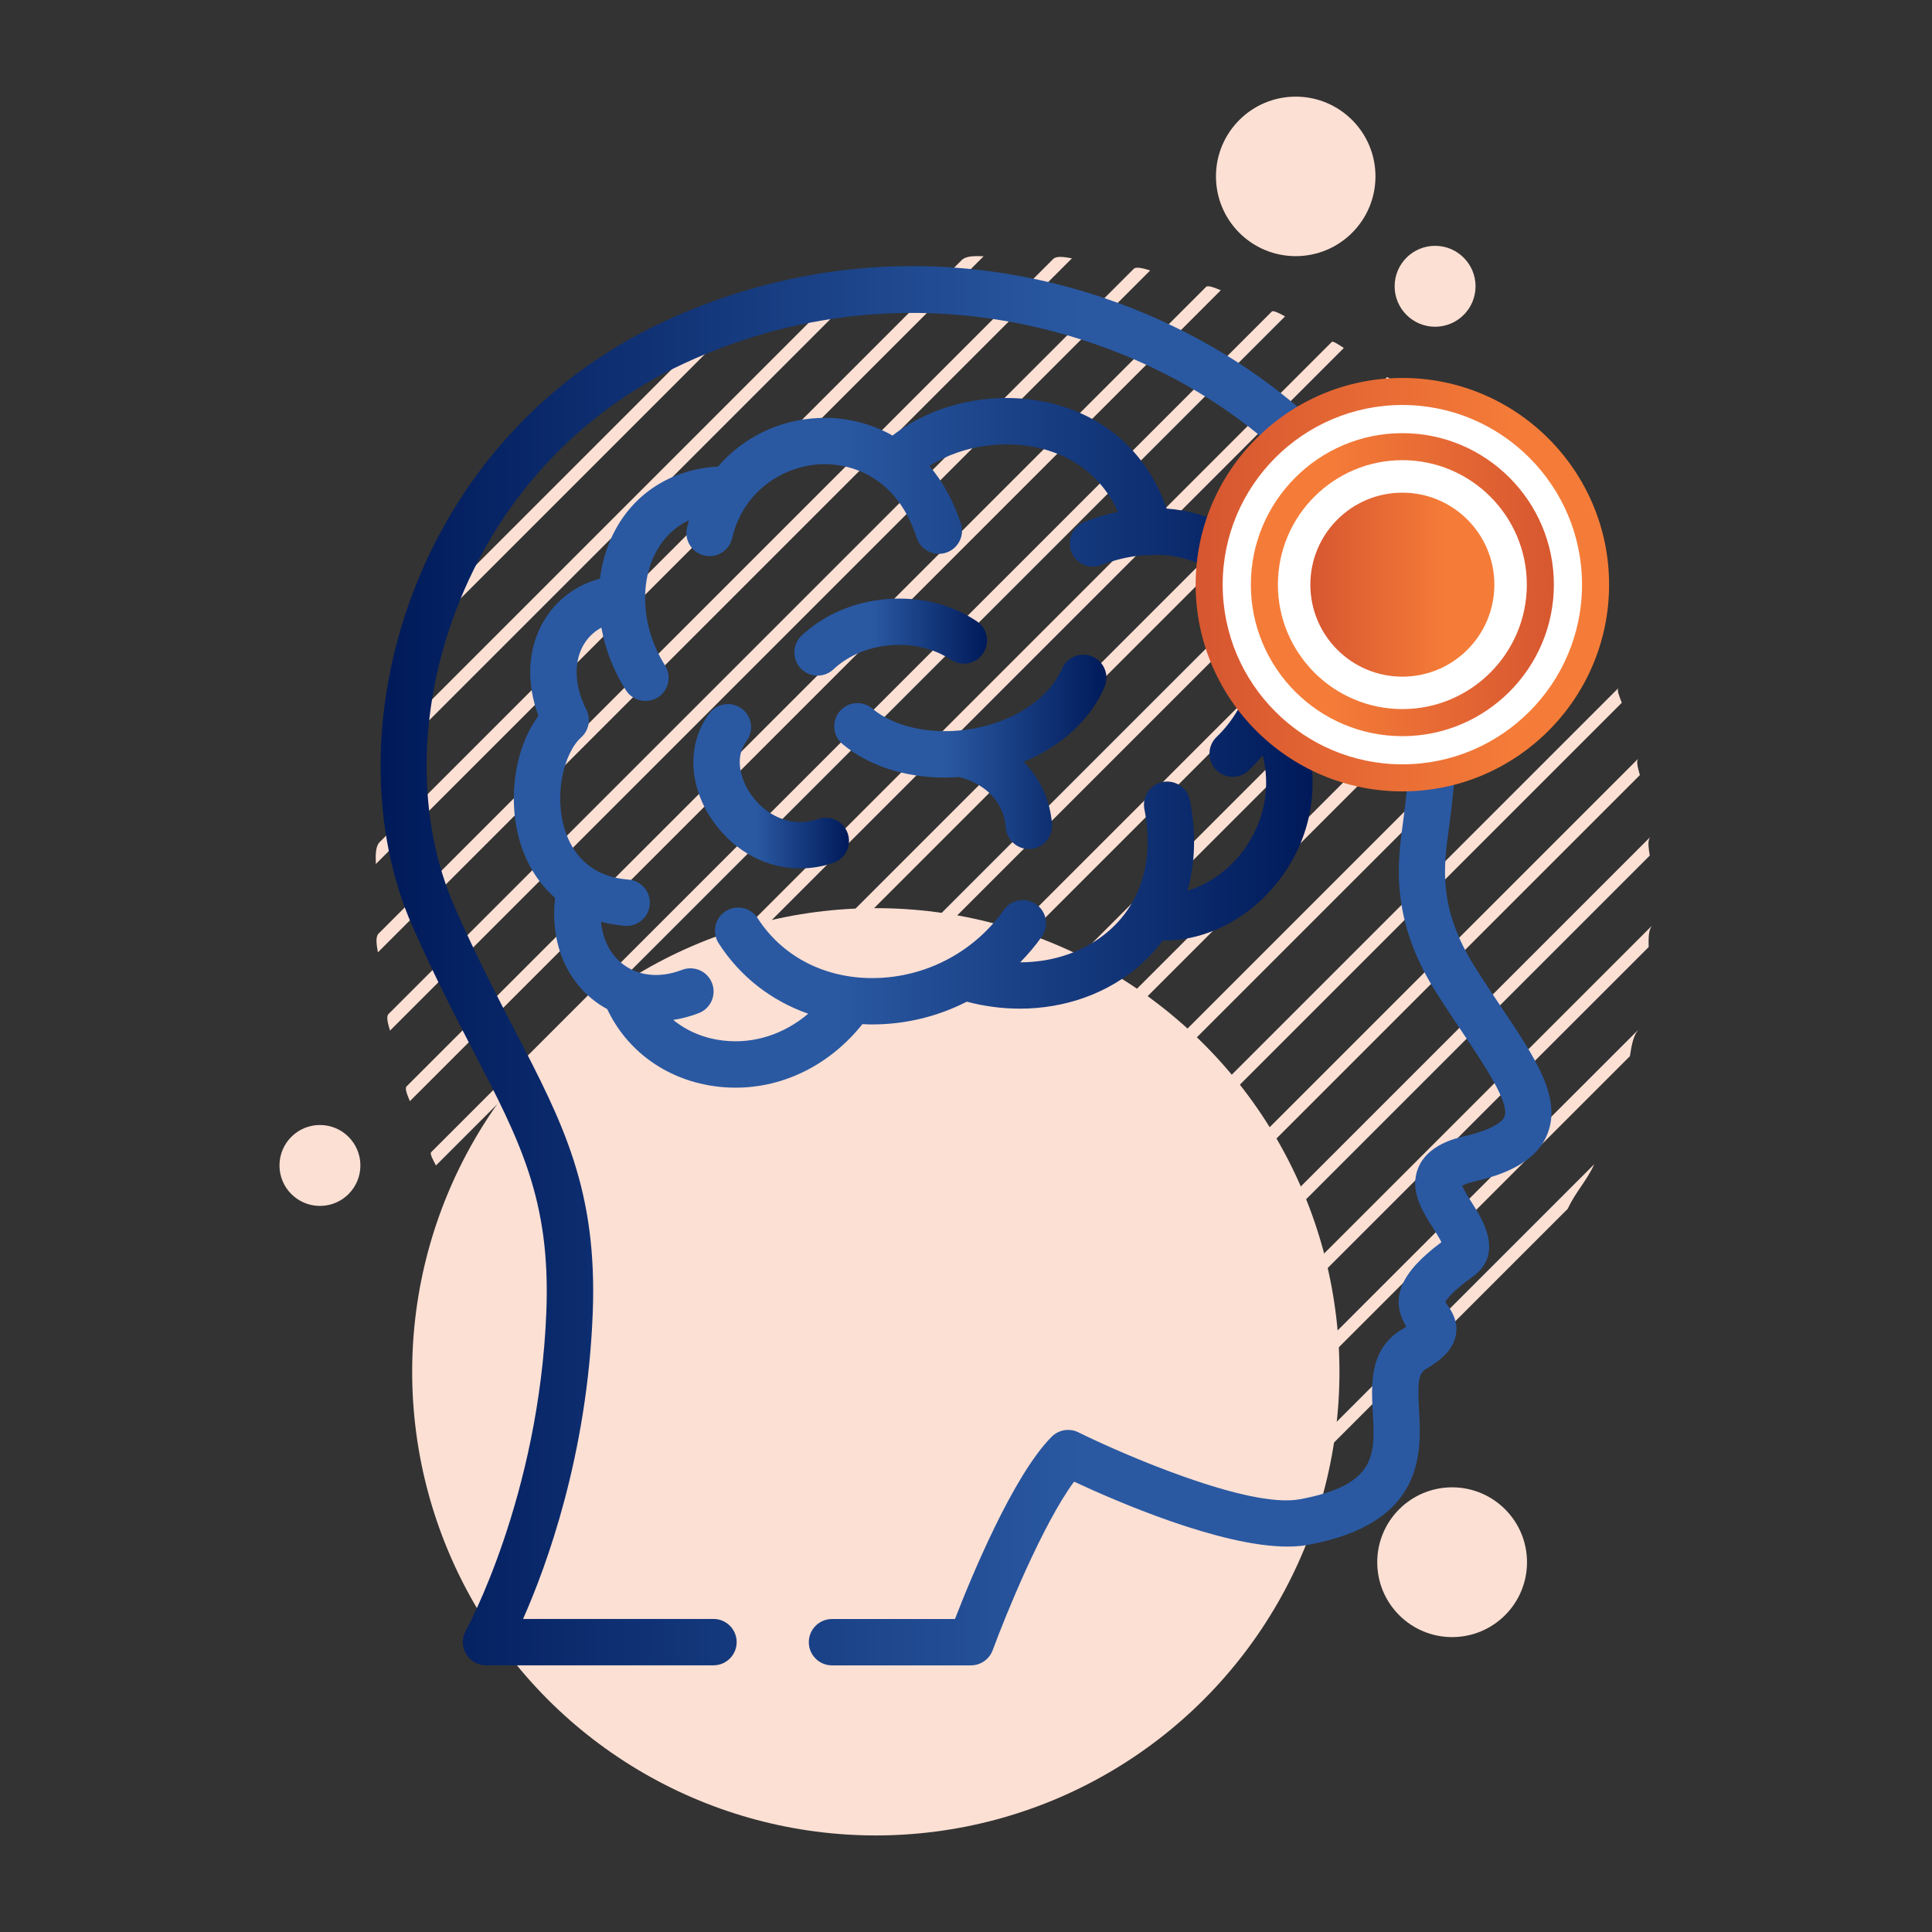
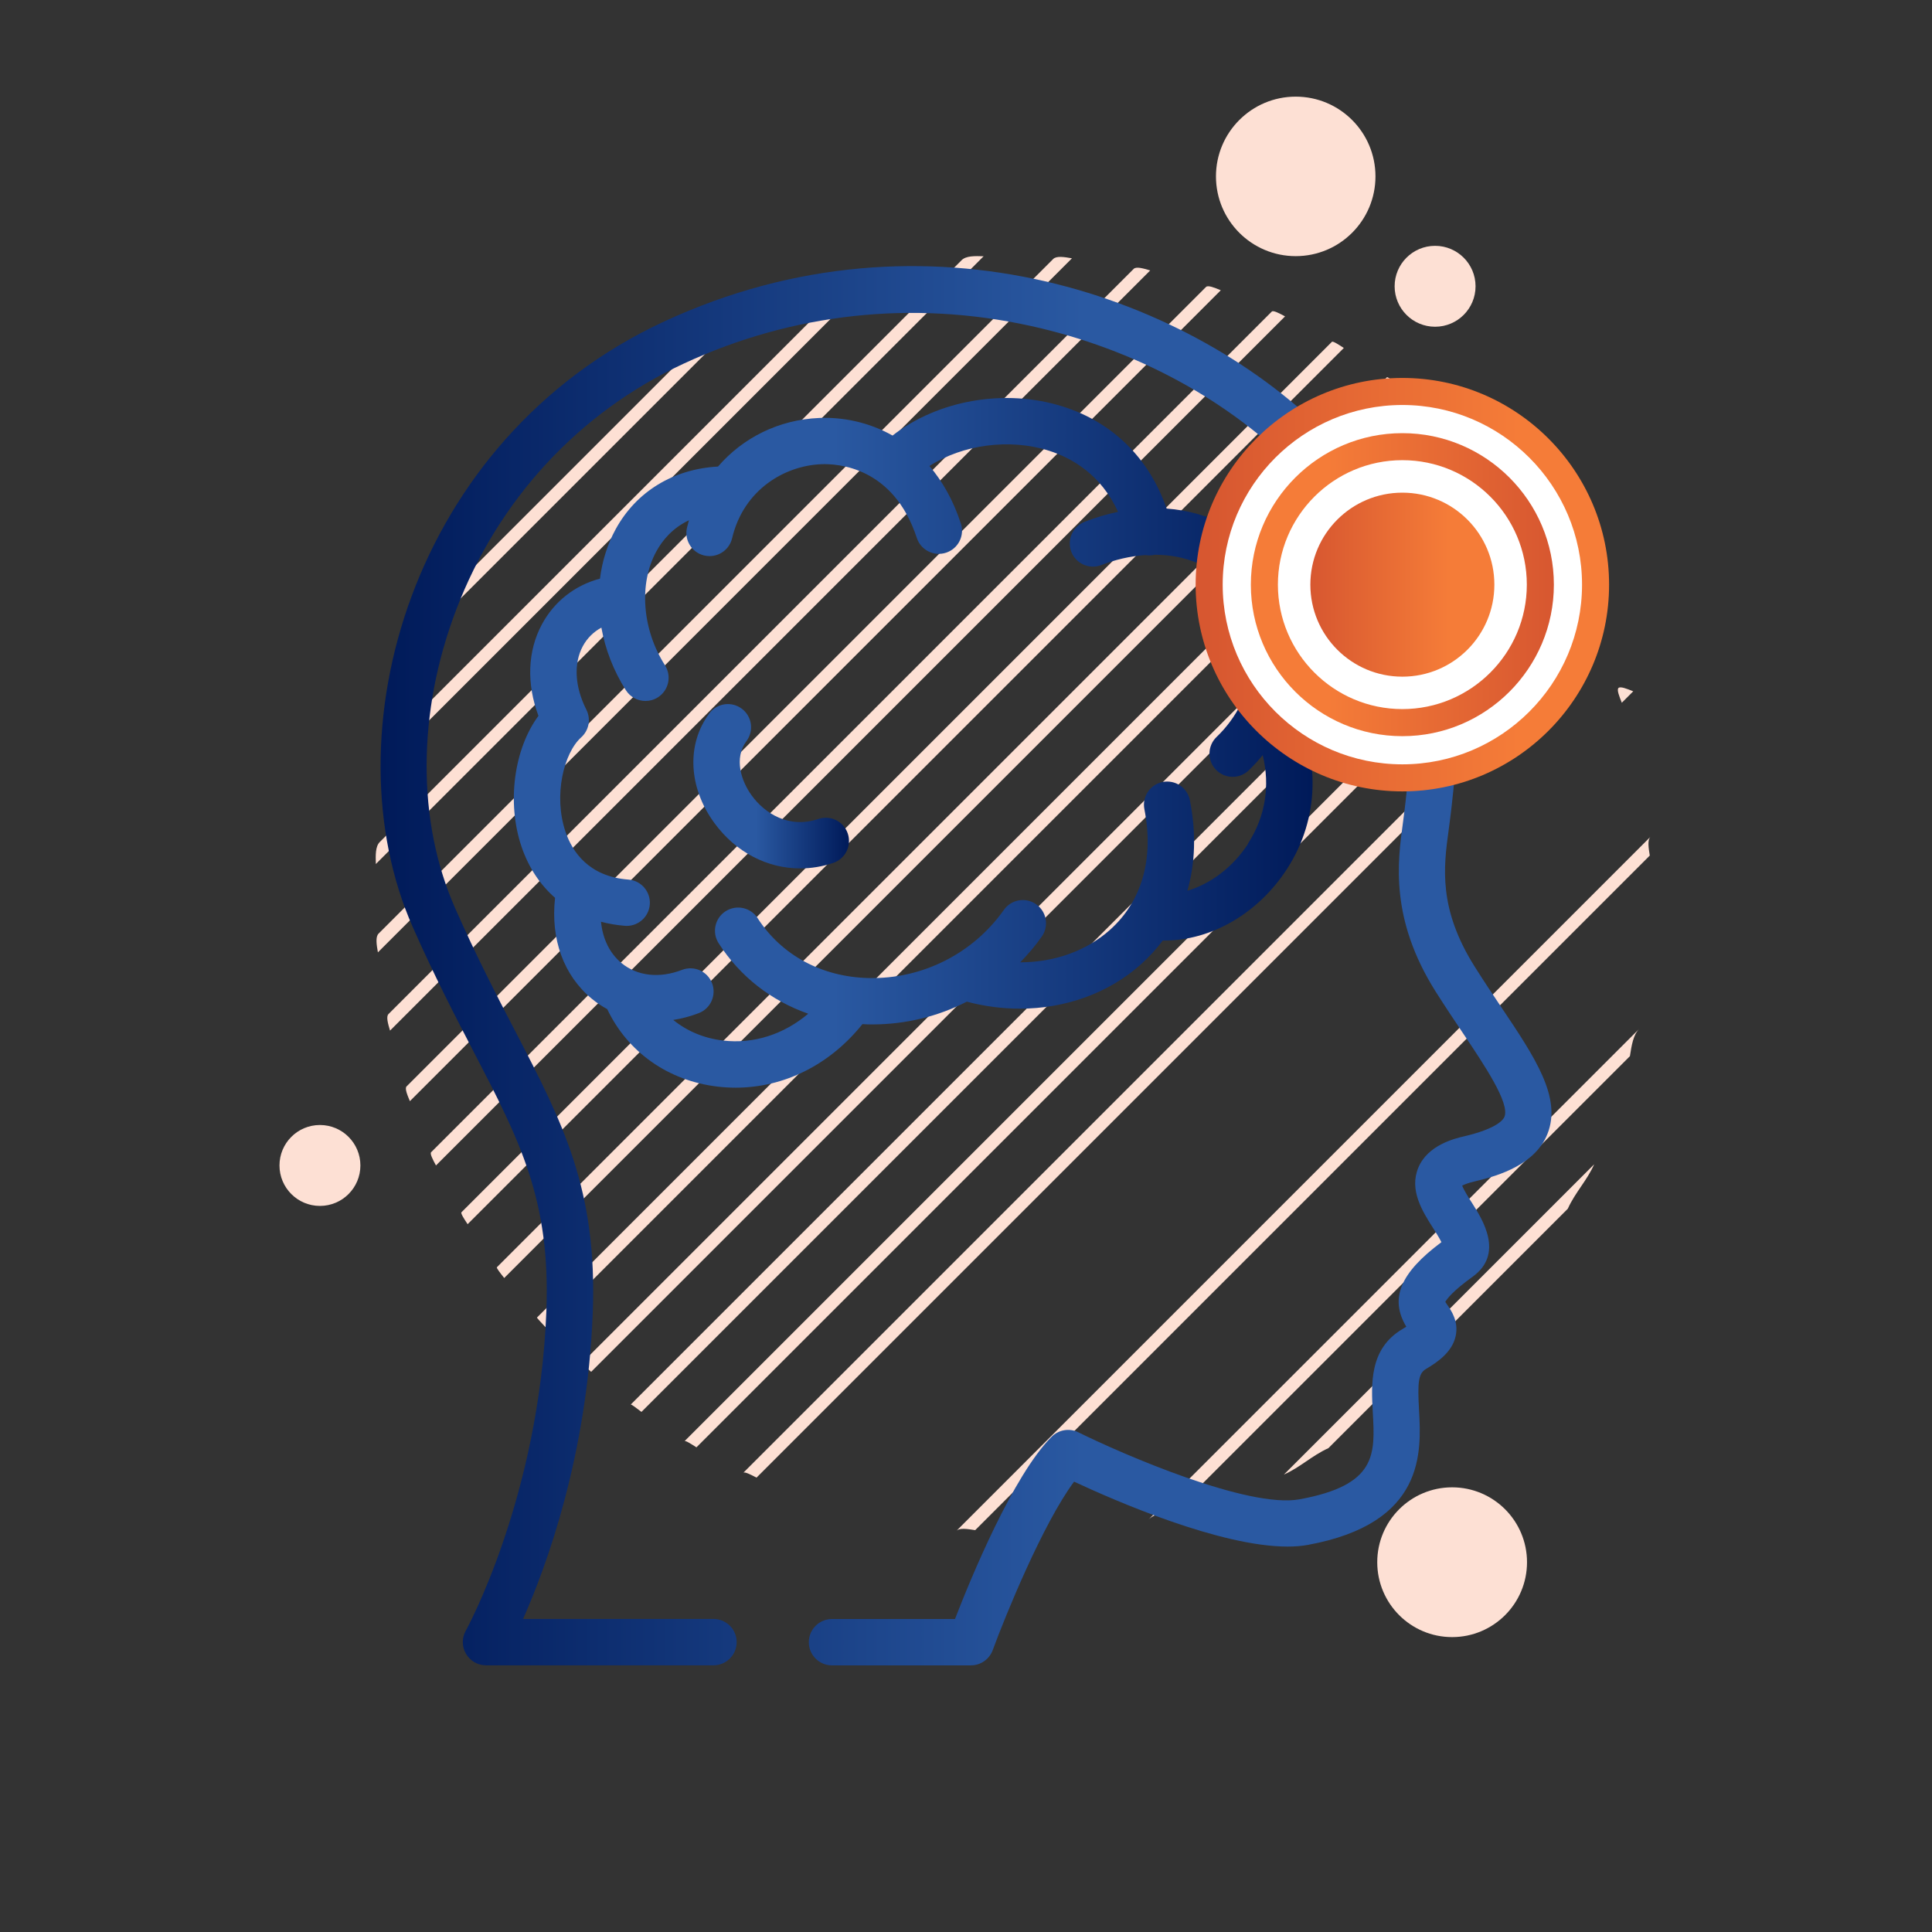
<svg xmlns="http://www.w3.org/2000/svg" xmlns:xlink="http://www.w3.org/1999/xlink" viewBox="0 0 500 500">
  <rect x="0" y="0" width="500" height="500" fill="#333333" stroke="none" />
  <defs>
    <style>.cls-1{fill:#fff;}.cls-2{fill:#fde0d4;}.cls-3{fill:url(#Dégradé_sans_nom_12);}.cls-4{fill:url(#Dégradé_sans_nom_3);}.cls-5{fill:url(#Dégradé_sans_nom_12-5);}.cls-6{fill:url(#Dégradé_sans_nom_12-4);}.cls-7{fill:url(#Dégradé_sans_nom_12-2);}.cls-8{fill:url(#Dégradé_sans_nom_12-3);}.cls-9{fill:url(#Dégradé_sans_nom_3-3);}.cls-10{fill:url(#Dégradé_sans_nom_3-2);}</style>
    <linearGradient id="Dégradé_sans_nom_12" x1="255.46" y1="164.88" x2="205.59" y2="164.88" gradientUnits="userSpaceOnUse">
      <stop offset="0" stop-color="#001a59" />
      <stop offset=".6" stop-color="#2a59a2" />
    </linearGradient>
    <linearGradient id="Dégradé_sans_nom_12-2" x1="219.72" y1="203.47" x2="179.44" y2="203.47" xlink:href="#Dégradé_sans_nom_12" />
    <linearGradient id="Dégradé_sans_nom_12-3" x1="339.68" y1="192.25" x2="132.98" y2="192.25" xlink:href="#Dégradé_sans_nom_12" />
    <linearGradient id="Dégradé_sans_nom_12-4" x1="286.36" y1="194.57" x2="215.91" y2="194.57" xlink:href="#Dégradé_sans_nom_12" />
    <linearGradient id="Dégradé_sans_nom_12-5" x1="-1802.92" y1="249.95" x2="-2105.95" y2="249.95" gradientTransform="translate(-1704.4) rotate(-180) scale(1 -1)" xlink:href="#Dégradé_sans_nom_12" />
    <linearGradient id="Dégradé_sans_nom_3" x1="308.9" y1="162.92" x2="416.87" y2="162.92" gradientTransform="translate(3.29 -10.16)" gradientUnits="userSpaceOnUse">
      <stop offset="0" stop-color="#d75730" />
      <stop offset=".75" stop-color="#f57c38" />
    </linearGradient>
    <linearGradient id="Dégradé_sans_nom_3-2" x1="402.14" y1="151.31" x2="323.72" y2="151.31" gradientTransform="matrix(1,0,0,1,0,0)" xlink:href="#Dégradé_sans_nom_3" />
    <linearGradient id="Dégradé_sans_nom_3-3" x1="339.12" y1="151.31" x2="386.74" y2="151.31" gradientTransform="matrix(1,0,0,1,0,0)" xlink:href="#Dégradé_sans_nom_3" />
  </defs>
  <g id="Calque_2">
-     <circle class="cls-2" cx="226.66" cy="355.02" r="119.99" />
    <circle class="cls-2" cx="375.81" cy="404.3" r="19.38" />
    <circle class="cls-2" cx="82.8" cy="301.62" r="10.47" />
    <circle class="cls-2" cx="371.4" cy="74.09" r="10.47" />
    <circle class="cls-2" cx="335.33" cy="45.65" r="20.64" />
    <path class="cls-2" d="m374.42,110.21c-1.21-1.13-2.42-2.26-2.48-2.2l-232.97,232.97c-.06.06,1.06,1.28,2.2,2.48l233.26-233.26Z" />
    <path class="cls-2" d="m385.97,122.05c-1.11-1.23-2.23-2.45-2.2-2.48l-233.26,233.26s1.25,1.09,2.48,2.2l232.97-232.97Z" />
    <path class="cls-2" d="m347.78,90.06c-1.41-.93-2.83-1.85-3.09-1.59l-225.26,225.26c-.26.26.65,1.68,1.59,3.09l226.77-226.77Z" />
    <path class="cls-2" d="m361.71,99.53c-1.3-1.03-2.62-2.06-2.78-1.9l-230.34,230.34c-.16.16.86,1.48,1.9,2.78l231.22-231.22Z" />
    <path class="cls-2" d="m315.94,75.12c-1.65-.69-3.31-1.36-3.82-.86l-206.9,206.9c-.51.51.17,2.17.86,3.82l209.86-209.86Z" />
    <path class="cls-2" d="m332.57,81.88c-1.52-.82-3.05-1.62-3.43-1.25l-217.56,217.56c-.38.38.43,1.91,1.25,3.43l219.74-219.74Z" />
    <path class="cls-2" d="m277.42,66.85c-1.99-.35-4-.68-4.86.18L97.98,241.61c-.85.85-.53,2.87-.18,4.86l179.62-179.62Z" />
    <path class="cls-2" d="m297.67,69.99c-1.8-.54-3.62-1.06-4.28-.4l-192.85,192.85c-.66.66-.14,2.48.4,4.28l196.73-196.73Z" />
    <path class="cls-2" d="m227.73,69.76c-2.73.39-5.48.8-7.08,2.41l-117.53,117.53c-1.61,1.61-2.02,4.36-2.41,7.08l127.02-127.02Z" />
    <path class="cls-2" d="m254.56,66.32c-2.26-.08-4.55-.13-5.68,1L98.27,217.93c-1.13,1.13-1.08,3.42-1,5.68L254.56,66.32Z" />
    <path class="cls-2" d="m192.67,81.42c-4.17,1.83-8.4,3.72-11.51,6.83l-61.96,61.96c-3.11,3.11-5,7.34-6.83,11.51l80.29-80.29Z" />
    <path class="cls-2" d="m413.35,164.85c-.79-1.55-1.6-3.08-1.25-3.43l-219.74,219.74c.35-.35,1.89.45,3.43,1.25l217.56-217.56Z" />
-     <path class="cls-2" d="m419.72,181.87c-.66-1.68-1.34-3.34-.86-3.82l-209.86,209.86c.48-.48,2.15.19,3.82.86l206.9-206.9Z" />
+     <path class="cls-2" d="m419.72,181.87c-.66-1.68-1.34-3.34-.86-3.82c.48-.48,2.15.19,3.82.86l206.9-206.9Z" />
    <path class="cls-2" d="m396.35,135.06c-1.01-1.33-2.03-2.65-1.9-2.78l-231.22,231.22c.13-.13,1.45.89,2.78,1.9l230.34-230.34Z" />
    <path class="cls-2" d="m405.51,149.3c-.91-1.43-1.82-2.85-1.59-3.09l-226.77,226.77c.24-.24,1.66.68,3.09,1.59l225.26-225.26Z" />
-     <path class="cls-2" d="m426.67,245.1c-.04-2.3-.09-4.58,1-5.68l-157.29,157.29c1.09-1.09,3.38-1.04,5.68-1l150.62-150.62Z" />
    <path class="cls-2" d="m421.82,273.34c.44-2.78.85-5.53,2.41-7.08l-127.02,127.02c1.56-1.56,4.31-1.97,7.08-2.41l117.53-117.53Z" />
    <path class="cls-2" d="m405.74,312.83c1.94-4.28,5-7.34,6.83-11.51l-80.29,80.29c4.17-1.83,7.23-4.89,11.51-6.83l61.96-61.96Z" />
-     <path class="cls-2" d="m424.4,200.59c-.51-1.83-1.03-3.65-.4-4.28l-196.73,196.73c.63-.63,2.45-.11,4.28.4l192.85-192.85Z" />
    <path class="cls-2" d="m426.96,221.42c-.32-2.02-.64-4.03.18-4.86l-179.62,179.62c.82-.82,2.83-.49,4.86-.18l174.58-174.58Z" />
  </g>
  <g id="Calque_1">
-     <path class="cls-3" d="m211.59,174.85c1.47,0,2.95-.54,4.11-1.63,7.83-7.36,21.47-8.47,30.41-2.48,2.75,1.85,6.48,1.11,8.32-1.64,1.85-2.75,1.11-6.48-1.64-8.32-13.54-9.08-33.45-7.46-45.32,3.7-2.41,2.27-2.53,6.07-.26,8.48,1.18,1.26,2.77,1.89,4.37,1.89Z" />
    <path class="cls-7" d="m211.79,211.95c-7.59,2.57-13.89-1.45-17.25-6.08-2.7-3.71-4.67-9.62-1.35-14.08,1.98-2.66,1.43-6.42-1.23-8.39-2.66-1.98-6.42-1.43-8.39,1.23-5.93,7.98-5.44,19.09,1.27,28.31,5.54,7.61,13.72,11.81,22.25,11.8,2.84,0,5.72-.46,8.55-1.42,3.14-1.06,4.82-4.47,3.76-7.61-1.06-3.14-4.47-4.82-7.61-3.76Z" />
    <path class="cls-8" d="m334.25,181.73c3.89-12.05,2.34-25.45-5.19-35.59-6.49-8.73-16.21-13.72-27.14-14.52-4.51-13-13.89-22.3-26.85-26.41-14.9-4.73-32.3-1.69-44.08,7.51-6.2-3.5-12.95-4.81-19-4.55-10.43.44-19.74,5.11-26.17,12.57-11.57.65-21.14,6.47-26.47,16.19-2.16,3.93-3.51,8.29-4.08,12.82-6.46,1.71-11.82,5.88-15.02,11.82-3.73,6.93-4.01,15.39-.9,23.69-6.29,8.5-8.27,22.42-4.37,33.89,1.83,5.38,4.8,9.83,8.67,13.21-1.19,10.68,2.21,20.1,9.54,26.14,1.24,1.02,2.57,1.91,3.96,2.66,5.24,11.09,15.77,18.54,28.53,20.05,1.57.19,3.14.28,4.7.28,12.52,0,24.4-5.93,32.82-16.45.46.02.92.06,1.39.07.39,0,.78.01,1.17.01,8.63,0,16.98-2.07,24.45-5.89,4.56,1.21,9.18,1.81,13.72,1.81,11.74,0,22.95-3.97,31.34-11.47,2.13-1.9,4.01-3.96,5.65-6.17.14,0,.28.01.42.01,12.15,0,24.35-7.04,31.79-18.61,8.36-12.99,8.73-28.96,1.13-43.09Zm-11.22,36.59c-3.89,6.05-9.68,10.41-15.74,12.2,2.05-7.11,2.31-15.02.65-23.42-.64-3.25-3.8-5.36-7.05-4.72-3.25.64-5.37,3.8-4.72,7.05,2.52,12.75-.64,23.83-8.9,31.21-6.15,5.5-14.46,8.4-23.24,8.41,2.01-2.05,3.89-4.26,5.58-6.66,1.91-2.71,1.27-6.45-1.44-8.36-2.71-1.91-6.45-1.27-8.36,1.44-8.01,11.35-21.13,17.94-34.96,17.65-12.12-.26-22.61-5.91-28.77-15.49-1.79-2.79-5.5-3.59-8.29-1.8-2.79,1.79-3.59,5.5-1.8,8.29,5.55,8.64,13.64,14.89,23.18,18.23-6.32,5.34-14.15,7.89-22.07,6.94-4.92-.58-9.34-2.46-12.86-5.33,2.2-.34,4.41-.92,6.6-1.76,3.09-1.19,4.63-4.66,3.44-7.76-1.19-3.09-4.66-4.63-7.76-3.44-5.86,2.26-11.58,1.62-15.69-1.77-3.04-2.51-4.85-6.24-5.29-10.68,1.97.52,4.03.88,6.19,1.05.16.01.31.02.46.02,3.11,0,5.73-2.39,5.98-5.54.25-3.3-2.22-6.19-5.52-6.44-10.26-.79-14.52-7.16-16.29-12.36-3.19-9.39-.43-20.42,4.05-24.45,2.02-1.81,2.57-4.75,1.34-7.17-3-5.94-3.33-11.92-.92-16.42,1.12-2.08,2.79-3.72,4.81-4.81,1.01,5.61,3.13,11.16,6.35,16.21,1.14,1.79,3.08,2.77,5.06,2.77,1.1,0,2.22-.3,3.22-.94,2.79-1.78,3.61-5.49,1.83-8.29-5.92-9.28-6.82-21.13-2.23-29.49,1.56-2.85,4.16-6.04,8.43-8.04-.18.62-.35,1.25-.5,1.89-.76,3.22,1.23,6.46,4.45,7.22.47.11.93.16,1.39.16,2.72,0,5.18-1.86,5.83-4.62,3.01-12.7,13.73-18.77,23.02-19.16,4.29-.19,18.75.67,24.78,19.07,1.03,3.15,4.42,4.86,7.57,3.83,3.15-1.03,4.87-4.42,3.83-7.57-2-6.1-4.82-10.99-8.13-14.87,8.61-5.53,20.71-7.2,30.89-3.97,6.05,1.92,13.55,6.24,17.92,15.84-2.88.59-5.78,1.45-8.69,2.59-3.08,1.21-4.6,4.69-3.39,7.78,1.21,3.08,4.7,4.6,7.78,3.39,3.41-1.34,7.34-2.3,11.38-2.58.34.06.68.09,1.03.09.46,0,.94-.05,1.41-.17,0,0,.02,0,.02,0,7.55.02,15.22,2.6,20.51,9.71,8.07,10.86,6.08,27.31-4.53,37.43-2.4,2.29-2.48,6.09-.2,8.48,1.18,1.23,2.76,1.86,4.34,1.86,1.49,0,2.98-.55,4.14-1.66,1.31-1.25,2.52-2.58,3.64-3.96,1.95,7.9.7,15.89-3.8,22.87Z" />
-     <path class="cls-6" d="m282.75,169.92c-3.04-1.32-6.57.07-7.9,3.11-3.09,7.11-10.88,12.75-20.85,15.09-10.72,2.52-21.8.66-28.25-4.75-2.54-2.13-6.32-1.8-8.45.74-2.13,2.54-1.8,6.32.74,8.45,6.73,5.65,16.27,8.68,26.47,8.68,1.24,0,2.5-.06,3.76-.15,7.14,1.92,11.52,6.67,12.03,13.11.25,3.14,2.88,5.53,5.97,5.53.16,0,.32,0,.48-.02,3.3-.26,5.77-3.15,5.51-6.46-.5-6.29-3.12-11.82-7.34-16.08,9.8-4.08,17.23-10.86,20.93-19.35,1.32-3.04-.07-6.57-3.11-7.9Z" />
    <path class="cls-5" d="m251.29,431h-35.97c-3.31,0-6-2.69-6-6s2.69-6,6-6h31.83c4.05-10.47,15.02-37.17,25.03-47.18,1.82-1.82,4.6-2.28,6.9-1.14,11.42,5.65,43.96,19.77,57.24,17.34,20.01-3.67,19.57-11.57,18.96-22.5-.41-7.36-.92-16.52,7.71-21.58.37-.22.69-.42.96-.59-4.36-7.27-1.59-13.93,9.09-21.88-.53-1.09-1.51-2.64-2.17-3.67-2.76-4.35-6.2-9.77-3.83-15.56,2.44-5.96,9.56-7.62,11.9-8.17,8.61-2.01,10.16-4.38,10.42-5.06,1.39-3.54-5.09-13.2-10.82-21.74-2.26-3.37-4.59-6.85-6.98-10.63-11.86-18.8-9.85-33.61-8.52-43.41.11-.84.23-1.66.32-2.46,2-16.07,6.67-53.71-27.39-88.88-17.7-18.28-42.31-31.62-69.29-37.55-30.5-6.71-61.53-3.33-89.73,9.76-27.13,12.59-48.04,35.23-58.9,63.74-10.1,26.53-10.19,54.66-.27,77.17,5.5,12.47,10.8,22.69,15.49,31.71,12.41,23.9,21.37,41.17,20.13,73.12-1.42,36.72-11.92,65.37-18.03,79.14h49.28c3.31,0,6,2.69,6,6s-2.69,6-6,6h-58.87c-2.13,0-4.1-1.13-5.18-2.97s-1.1-4.11-.06-5.97c.19-.33,19-34.59,20.86-82.67,1.11-28.78-6.81-44.04-18.79-67.13-4.76-9.18-10.16-19.58-15.82-32.4-21.89-49.64-.54-126.18,65.09-156.64,67.95-31.53,137.15-6.38,172.7,30.33,38.05,39.3,32.88,80.93,30.67,98.71-.1.84-.22,1.7-.34,2.59-1.29,9.51-2.75,20.29,6.78,35.4,2.29,3.64,4.58,7.05,6.79,10.35,8.78,13.09,15.72,23.43,12.02,32.82-3.09,7.85-12.25,10.81-18.86,12.35-1.72.4-2.7.81-3.23,1.09.46,1.21,1.74,3.23,2.57,4.52,2.71,4.27,8.35,13.15.1,19.08-5.15,3.7-6.63,5.75-7.04,6.49.14.22.33.5.48.71,1.06,1.52,3.03,4.35,2.2,8.15-.89,4.07-4.57,6.68-7.68,8.5-1.99,1.17-2.19,3.54-1.8,10.56.61,11,1.63,29.4-28.78,34.97-1.62.3-3.39.43-5.26.43-17.41,0-44.46-11.77-55.23-16.8-8.06,10.86-17.71,34.5-21.06,43.61-.87,2.36-3.12,3.93-5.63,3.93Z" />
    <circle class="cls-1" cx="362.93" cy="151.31" r="50" />
    <path class="cls-4" d="m362.93,204.81c-29.5,0-53.5-24-53.5-53.5s24-53.5,53.5-53.5,53.5,24,53.5,53.5-24,53.5-53.5,53.5Zm0-100c-25.64,0-46.5,20.86-46.5,46.5s20.86,46.5,46.5,46.5,46.5-20.86,46.5-46.5-20.86-46.5-46.5-46.5Z" />
    <circle class="cls-1" cx="362.93" cy="151.31" r="35.71" />
    <path class="cls-10" d="m362.93,190.52c-21.62,0-39.21-17.59-39.21-39.21s17.59-39.21,39.21-39.21,39.21,17.59,39.21,39.21-17.59,39.21-39.21,39.21Zm0-71.43c-17.76,0-32.21,14.45-32.21,32.21s14.45,32.21,32.21,32.21,32.21-14.45,32.21-32.21-14.45-32.21-32.21-32.21Z" />
    <circle class="cls-9" cx="362.93" cy="151.31" r="23.81" />
  </g>
</svg>